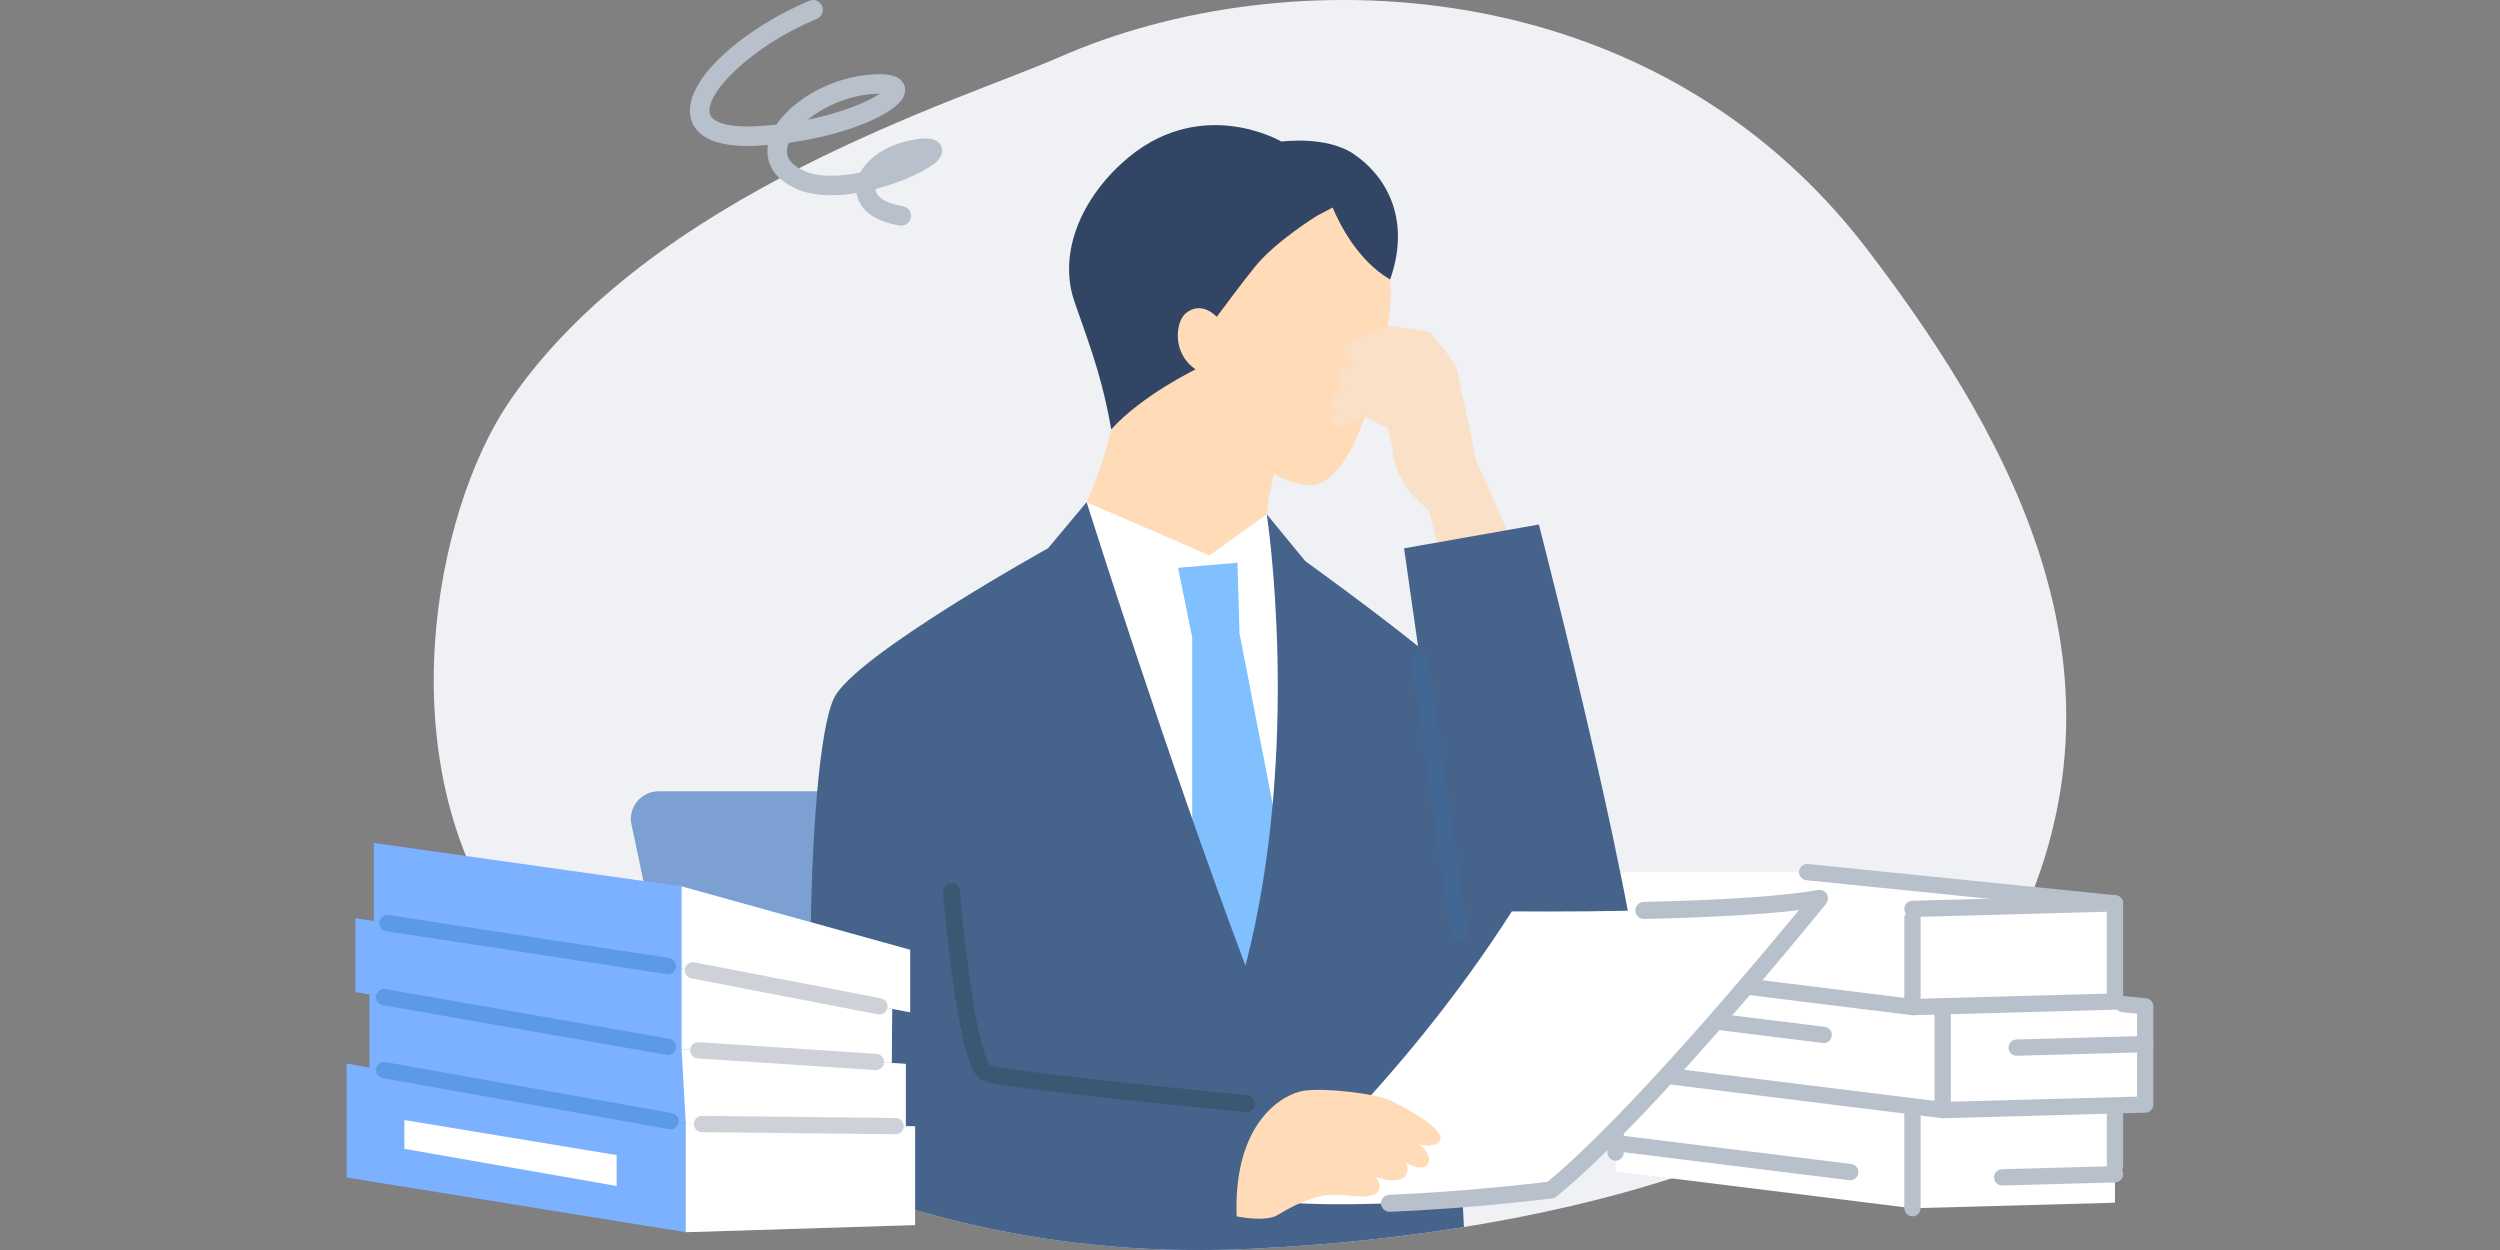
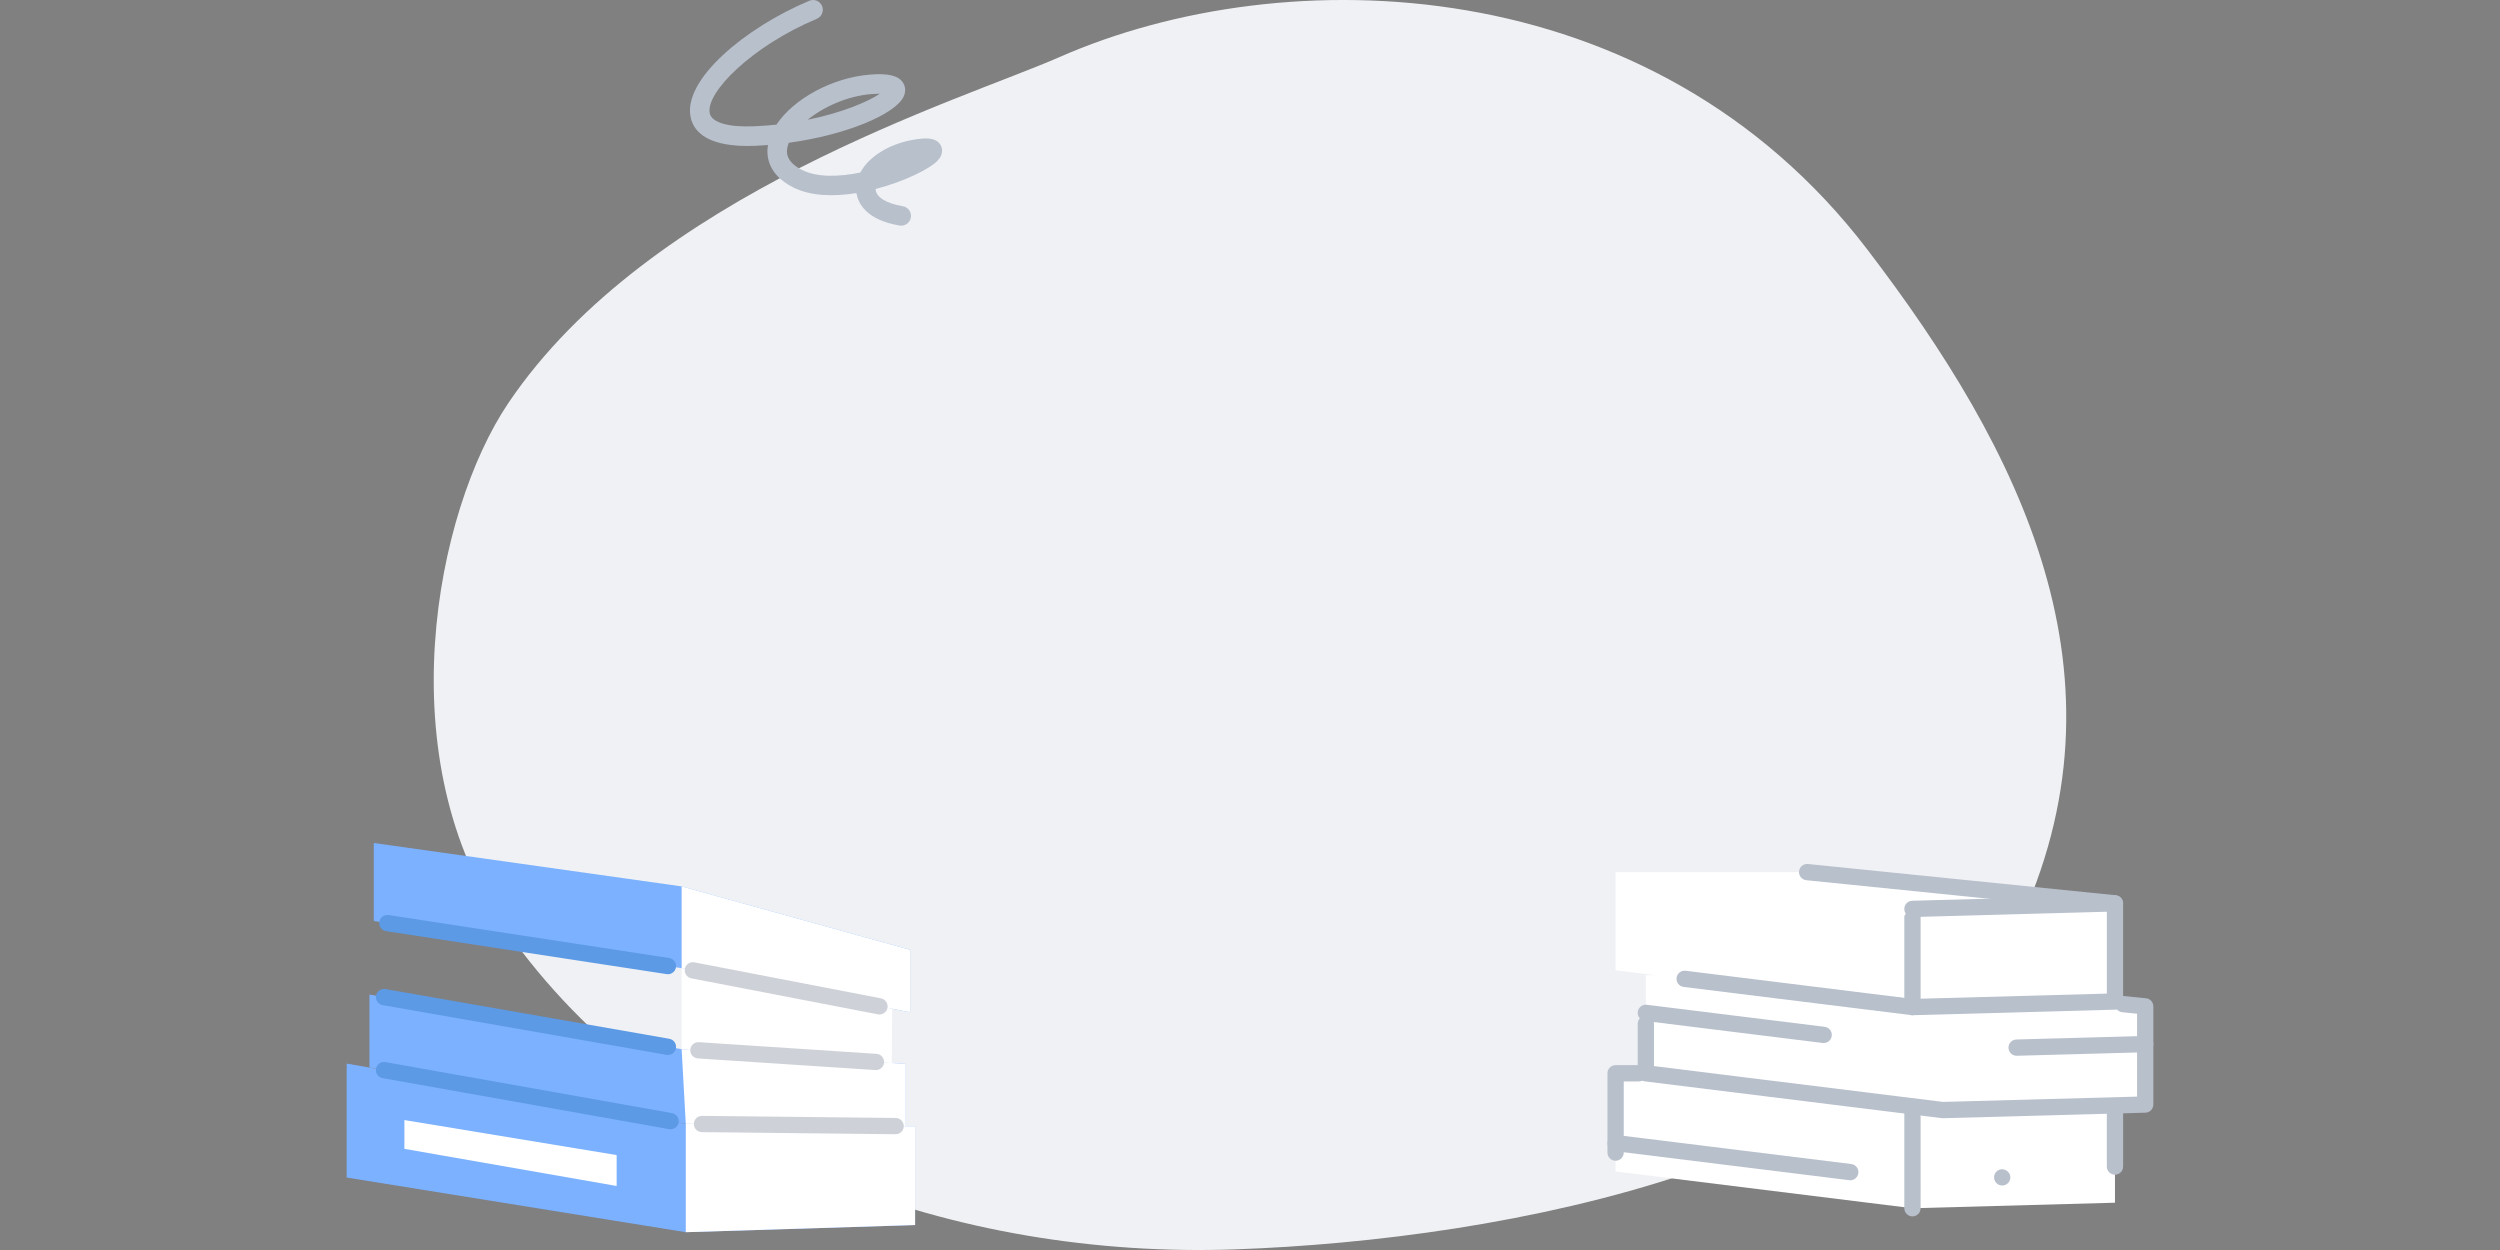
<svg xmlns="http://www.w3.org/2000/svg" id="pc" width="280" height="140" viewBox="0 0 280 140">
  <rect x="0" y="0" width="280" height="140" fill="#808080" stroke="none" />
  <defs>
    <clipPath id="clippath">
-       <path d="M118.667,6.39c25.208-11.077,66.35-10.027,90.462,21.539,17.14,22.438,30.154,47.864,16.752,76.103-12.496,26.332-57.179,34.832-87.59,35.898-30.901,1.083-63.729-10.272-81.616-35.782-13.371-19.071-7.937-46.835.248-58.988,15.795-23.453,50.736-33.932,61.744-38.769Z" style="fill:none;" />
-     </clipPath>
+       </clipPath>
  </defs>
  <path d="M118.667,6.39c25.208-11.077,66.35-10.027,90.462,21.539,17.14,22.438,30.154,47.864,16.752,76.103-12.496,26.332-57.179,34.832-87.59,35.898-30.901,1.083-63.729-10.272-81.616-35.782-13.371-19.071-7.937-46.835.248-58.988,15.795-23.453,50.736-33.932,61.744-38.769Z" style="fill:#eff1f4;" />
  <polygon points="202.401 120.209 180.948 120.209 180.948 131.204 214.195 135.323 236.877 134.703 236.877 123.708 202.401 120.209" style="fill:#fff;" />
  <polygon points="205.786 109.213 184.333 109.213 184.333 120.209 217.58 124.328 240.262 123.708 240.262 112.713 205.786 109.213" style="fill:#fff;" />
  <polygon points="202.401 97.677 180.948 97.677 180.948 108.672 214.195 112.792 236.877 112.172 236.877 101.177 202.401 97.677" style="fill:#fff;" />
  <path d="M214.195,136.235c-.504,0-.912-.408-.912-.912v-10.995c0-.504.408-.912.912-.912s.912.408.912.912v10.995c0,.504-.408.912-.912.912Z" style="fill:#b8c0cc;" />
-   <path d="M224.247,132.777c-.492,0-.898-.392-.911-.887-.014-.504.383-.923.887-.937l12.629-.346c.485.014.923.383.937.887.014.504-.383.923-.887.937l-12.629.346h-.026Z" style="fill:#b8c0cc;" />
+   <path d="M224.247,132.777c-.492,0-.898-.392-.911-.887-.014-.504.383-.923.887-.937c.485.014.923.383.937.887.014.504-.383.923-.887.937l-12.629.346h-.026Z" style="fill:#b8c0cc;" />
  <path d="M207.232,132.189c-.038,0-.076-.002-.113-.007l-26.282-3.256c-.5-.062-.855-.517-.793-1.017.062-.5.527-.859,1.017-.793l26.282,3.256c.5.062.855.517.793,1.017-.057.462-.45.8-.904.8Z" style="fill:#b8c0cc;" />
-   <path d="M217.58,125.24c-.504,0-.912-.408-.912-.912v-10.995c0-.504.408-.912.912-.912s.912.408.912.912v10.995c0,.504-.408.912-.912.912Z" style="fill:#b8c0cc;" />
  <path d="M225.863,118.246c-.492,0-.898-.392-.911-.887-.014-.504.383-.923.887-.937l14.399-.394c.518.004.923.383.937.887.014.504-.383.923-.887.937l-14.399.394h-.026Z" style="fill:#b8c0cc;" />
  <path d="M204.25,116.82c-.038,0-.076-.002-.113-.007l-19.914-2.467c-.5-.062-.855-.517-.793-1.017.062-.5.527-.86,1.017-.793l19.914,2.467c.5.062.855.517.793,1.017-.057.462-.45.8-.904.8Z" style="fill:#b8c0cc;" />
  <path d="M217.58,125.24c-.038,0-.075-.002-.112-.007l-33.246-4.119c-.457-.056-.8-.445-.8-.905v-5.535c0-.504.408-.912.912-.912s.912.408.912.912v4.729l32.378,4.011,21.727-.594v-9.283l-1.658-.169c-.502-.051-.867-.498-.815-.999.05-.502.507-.875.999-.815l2.478.252c.466.047.82.439.82.907v10.995c0,.494-.393.899-.887.912l-22.683.62h-.025Z" style="fill:#b8c0cc;" />
  <path d="M214.195,113.704c-.504,0-.912-.408-.912-.912v-10.189l1.024-1.711c.457.056.8.445.8.905v10.995c0,.504-.408.912-.912.912Z" style="fill:#b8c0cc;" />
  <path d="M214.195,113.704c-.038,0-.075-.002-.112-.007l-25.515-3.161c-.5-.062-.855-.517-.793-1.017.061-.5.525-.857,1.017-.793l25.448,3.152,21.726-.594v-9.284l-33.656-3.416c-.502-.051-.867-.498-.815-.999.05-.502.505-.874.999-.815l34.476,3.499c.466.047.82.439.82.907v10.995c0,.494-.393.899-.887.912l-22.682.62h-.025Z" style="fill:#b8c0cc;" />
  <path d="M214.194,102.709c-.492,0-.898-.392-.911-.887-.014-.504.383-.923.887-.937l22.682-.62c.485.009.923.383.937.887.014.504-.383.923-.887.937l-22.682.62h-.026Z" style="fill:#b8c0cc;" />
  <path d="M180.948,130.003c-.504,0-.912-.408-.912-.912v-8.882c0-.504.408-.912.912-.912h2.588c.504,0,.912.408.912.912s-.408.912-.912.912h-1.676v7.97c0,.504-.408.912-.912.912Z" style="fill:#b8c0cc;" />
  <path d="M236.877,131.567c-.504,0-.912-.408-.912-.912v-6.005c0-.504.408-.912.912-.912s.912.408.912.912v6.005c0,.504-.408.912-.912.912Z" style="fill:#b8c0cc;" />
  <g style="clip-path:url(#clippath);">
    <path d="M141.302,144.595c-3.224-25.106-6.659-45.239-7.994-52.772-.328-1.852-1.936-3.198-3.817-3.198h-55.73c-1.976,0-3.451,1.826-3.031,3.756,4.513,20.738,7.297,38.972,9.015,53.466l61.557-1.252Z" style="fill:#7da0d3;" />
    <path d="M121.699,56.24c1.004-2.219,2.089-5.142,2.763-8.15l2.904-10.983,18.224,4.818-2.938,11.157c-.297,1.645-.552,2.507-.777,4.52l.129,12.294-12.46,4.29-10.665-10.172,2.82-7.773Z" style="fill:#ffdbb8;" />
    <path d="M134.773,43.117c.707,7.362,9.772,11.546,12.261,11.213,1.529-.204,3.859-1.572,6.147-8.632l2.521-.151c.457-.027.787-.449.703-.899l-1.247-6.724c.109-.537.242-1.081.326-1.658,2.13-14.766-9.23-17.054-9.23-17.054,0,0-9.777-3.171-15.256,6.369-5.912,10.293,3.775,17.534,3.775,17.534Z" style="fill:#ffdbb8;" />
    <path d="M165.322,51.519s-1.954-9.304-2.169-10.175c-.215-.871-2.994-4.145-2.994-4.145,0,0-3.747-.723-4.547-.668-.442.03-2.867.998-4.48,1.904-1.237.695-.913,2.053.731,1.97-.403.257-.818.544-1.332.912-.402.287-.7.719-.757,1.21-.046.401.056.864.864.558l.002.003c-.427.373-.868.801-1.296,1.276,0,0-.934,1.188.502,1.575-.435.449-.75.9-.719,1.235.123,1.315,2.275.126,3.387-.61l2.886,1.343.537,2.177c.165,4.337,4.071,7.003,4.071,7.003l1.826,7.032,8.253-1.767-4.763-10.834Z" style="fill:#f9e0c7;" />
    <polygon points="141.875 57.601 135.459 62.21 121.699 56.24 119.685 66.186 135.462 114.544 143.046 114.544 147.122 69.701 141.875 57.601" style="fill:#fff;" />
    <polygon points="143.506 95.05 138.826 70.943 138.592 63.027 131.944 63.597 133.527 71.394 133.527 97.61 137.171 112.572 143.506 112.143 143.506 95.05" style="fill:#80c0ff;" />
    <path d="M164.397,141.782c-.712-3.725-.752-15.005-.723-18.859,4.731,1.553,7.783,3.468,11.064,3.373,5.48-.159,8.846-2.422,9.352-10.308.607-9.47-11.738-57.245-11.738-57.245l-15.097,2.671,1.565,10.962c-5.5-4.409-12.621-9.521-12.621-9.521l-4.324-5.255s4,25.892-2.381,50.565c-8.741-23.207-17.794-51.926-17.794-51.926l-4.317,5.166s-21.492,11.924-23.942,16.711c-3.428,6.866-3.595,51.536-.251,55.137.903.972,3.897,1.779,7.952,2.441l-.219,7.881,63.473-1.794Z" style="fill:#46638c;" />
    <path d="M151.554,17.209c-3.059-2.028-8.036-1.354-8.036-1.354,0,0-9.294-5.476-17.915,2.458-4.892,4.503-7.031,10.472-5.239,15.54,2.136,6.041,3.162,8.976,4.098,14.237,3.417-3.803,9.447-6.72,9.447-6.72-2.704-1.843-2.228-5.356-1.101-6.286,1.788-1.476,3.47.398,3.47.398,0,0,2.794-3.776,4.305-5.639,2.3-2.837,6.959-5.698,6.959-5.698l1.715-.901c.73,1.748,2.782,5.936,6.441,8.059,2.434-6.97-.638-11.768-4.144-14.093Z" style="fill:#324564;" />
-     <path d="M173.731,133.271s-20.421,2.628-32.075,1.168c0,0,14.863-12.356,27.674-32.365,0,0,25.017.269,34.447-1.452,0,0-19.067,23.659-30.046,32.649Z" style="fill:#fff;" />
    <path d="M106.094,136.104c12.639,1.433,30.4,2.274,32.738,2.163,0,0,.122-8.381,3.436-14.393,0,0-29.313-2.813-31.714-3.671l-12.329,14.677,7.87,1.223Z" style="fill:#46638c;" />
    <path d="M155.806,123.287c-1.556-.784-7.388-1.49-9.778-1.123-2.39.367-7.906,3.559-7.523,14.069,0,0,3.226.687,4.593-.154,2.072-1.275,3.59-1.81,4.729-2.08,2.383-.566,4.463.393,5.94-.164.914-.345.945-1.199.354-1.993.39.092.706.175.9.231.995.29,1.963.096,2.292-.268.392-.433.459-.978.14-1.565.401.183.736.331.954.404,1.025.347,1.936-.059,1.554-1.275-.121-.385-.492-.784-.975-1.169,1.014.212,2.035.162,2.315-.544.502-1.265-3.94-3.585-5.496-4.369Z" style="fill:#ffdbb8;" />
    <path d="M163.373,105.229c-.467,0-.875-.344-.943-.819l-4.287-30.022c-.075-.522.288-1.005.81-1.08.513-.077,1.005.288,1.08.81l4.287,30.022c.075.522-.288,1.005-.81,1.08-.045.007-.091.01-.136.01Z" style="fill:#416792;" />
    <path d="M139.609,124.569c-.031,0-.063-.001-.095-.004-10.097-.993-27.326-2.764-29.282-3.463-.714-.255-2.045-.73-3.518-11.248-.692-4.943-1.095-9.844-1.099-9.893-.043-.526.348-.986.874-1.029.532-.043.987.35,1.029.874.699,8.586,2.196,18.44,3.405,19.515,1.466.462,12.444,1.737,28.777,3.344.525.051.908.519.857,1.043-.048.493-.464.861-.948.861Z" style="fill:#3b5772;" />
    <path d="M155.626,135.721c-.51,0-.933-.403-.953-.917-.021-.526.389-.97.916-.991,8.271-.325,16.2-1.265,17.749-1.456,8.981-7.44,23.406-24.674,28.138-30.428-3.957.49-9.772.823-17.344.995-.53-.005-.963-.405-.976-.933-.012-.527.406-.964.933-.976,9.114-.206,15.863-.667,19.517-1.332.395-.07.788.108.992.451.204.343.173.776-.077,1.086-.781.969-19.255,23.838-30.185,32.788-.138.113-.306.186-.483.209-.088.011-8.925,1.139-18.189,1.503-.013.001-.025.001-.038.001Z" style="fill:#b8c0cc;" />
  </g>
-   <polygon points="99.925 112.986 99.877 119.055 76.343 117.512 39.812 111.116 39.812 102.841 76.343 108.436 99.925 112.986" style="fill:#7bb1ff;" />
  <polygon points="41.378 111.39 41.378 119.561 76.808 125.87 101.449 126.136 101.449 119.158 76.343 117.512 41.378 111.39" style="fill:#7bb1ff;" />
  <polygon points="101.936 106.38 101.936 113.374 76.343 108.436 41.864 103.155 41.864 94.415 76.343 99.277 101.936 106.38" style="fill:#7bb1ff;" />
  <polygon points="76.808 125.87 38.825 119.118 38.825 131.883 76.808 138.006 102.491 137.205 102.491 126.147 76.808 125.87" style="fill:#7bb1ff;" />
  <polygon points="45.291 125.447 45.291 128.672 69.064 132.831 69.064 129.368 45.291 125.447" style="fill:#fff;" />
  <polygon points="76.808 138.006 76.808 125.87 102.491 126.147 102.491 137.205 76.808 138.006" style="fill:#fff;" />
  <polygon points="76.343 108.436 76.343 117.512 99.877 119.055 99.925 112.986 76.343 108.436" style="fill:#fff;" />
  <polygon points="76.343 117.512 76.808 125.87 101.449 126.136 101.449 119.158 76.343 117.512" style="fill:#fff;" />
  <polygon points="76.343 108.436 76.343 99.277 101.936 106.38 101.936 113.374 76.343 108.436" style="fill:#fff;" />
  <path d="M74.808,109.113c-.046,0-.093-.004-.14-.011l-31.423-4.812c-.498-.076-.839-.542-.763-1.04.076-.498.542-.836,1.04-.763l31.423,4.812c.498.076.839.542.763,1.04-.069.451-.457.774-.9.774Z" style="fill:#5c9ae5;" />
  <path d="M75.104,126.479c-.053,0-.106-.004-.16-.014l-32.09-5.714c-.496-.088-.827-.562-.738-1.057.088-.495.558-.832,1.057-.738l32.09,5.714c.496.088.827.562.738,1.057-.078.442-.463.752-.897.752Z" style="fill:#5c9ae5;" />
  <path d="M74.808,118.155c-.053,0-.105-.004-.159-.014l-31.792-5.567c-.496-.087-.828-.559-.741-1.056.087-.496.563-.826,1.056-.741l31.792,5.567c.496.087.828.559.741,1.056-.078.443-.462.755-.897.755Z" style="fill:#5c9ae5;" />
  <path d="M98.5,113.623c-.057,0-.115-.005-.174-.016l-20.896-4.033c-.495-.095-.818-.574-.723-1.069.095-.494.572-.819,1.069-.723l20.896,4.032c.495.095.818.574.723,1.069-.084.436-.466.739-.895.739Z" style="fill:#ced2d8;" />
  <path d="M98.106,119.851c-.02,0-.04-.001-.061-.002l-19.884-1.304c-.502-.033-.884-.467-.85-.97.033-.503.454-.883.97-.85l19.884,1.304c.502.033.884.467.85.97-.031.482-.433.852-.909.852Z" style="fill:#ced2d8;" />
  <path d="M100.31,127.035h-.01l-21.688-.234c-.504-.006-.908-.418-.902-.922.006-.5.413-.902.912-.902h.01l21.688.234c.504.006.908.418.902.922-.006.5-.413.902-.912.902Z" style="fill:#ced2d8;" />
  <path d="M100.939,25.274c-.06,0-.12-.005-.182-.015-3.802-.634-4.662-2.554-4.838-3.635-2.534.41-5.119.356-7.087-.64-2.859-1.448-3.02-3.535-2.821-4.741-.474.037-.952.067-1.433.088-5.319.221-6.869-1.587-7.218-3.151-.951-4.248,6.153-10.104,13.28-13.094.559-.236,1.199.029,1.432.586.234.557-.029,1.199-.586,1.432-7.273,3.051-12.506,8.292-11.991,10.598.23,1.028,2.093,1.568,4.988,1.442.854-.036,1.681-.1,2.479-.186,1.905-2.866,6.22-5.277,10.544-5.609,1.985-.152,3.101.123,3.616.892.32.478.34,1.074.056,1.634-.977,1.926-6.334,4.228-12.831,5.117-.073.181-.128.36-.163.534-.075.377-.302,1.523,1.637,2.506,1.704.863,4.164.777,6.53.294.985-1.848,3.409-3.336,6.376-3.74.7-.096,2.151-.293,2.656.731.13.265.349.966-.435,1.741-.901.891-3.688,2.28-6.882,3.11.027.896,1.161,1.616,3.051,1.932.596.1.999.663.899,1.26-.089.535-.553.914-1.078.914ZM98.474,10.496c-.22,0-.483.009-.799.033-2.767.213-5.418,1.429-7.22,2.887,3.948-.802,6.827-2.066,8.093-2.92-.024-.001-.049-.001-.074-.001Z" style="fill:#b8c0cc;" />
</svg>